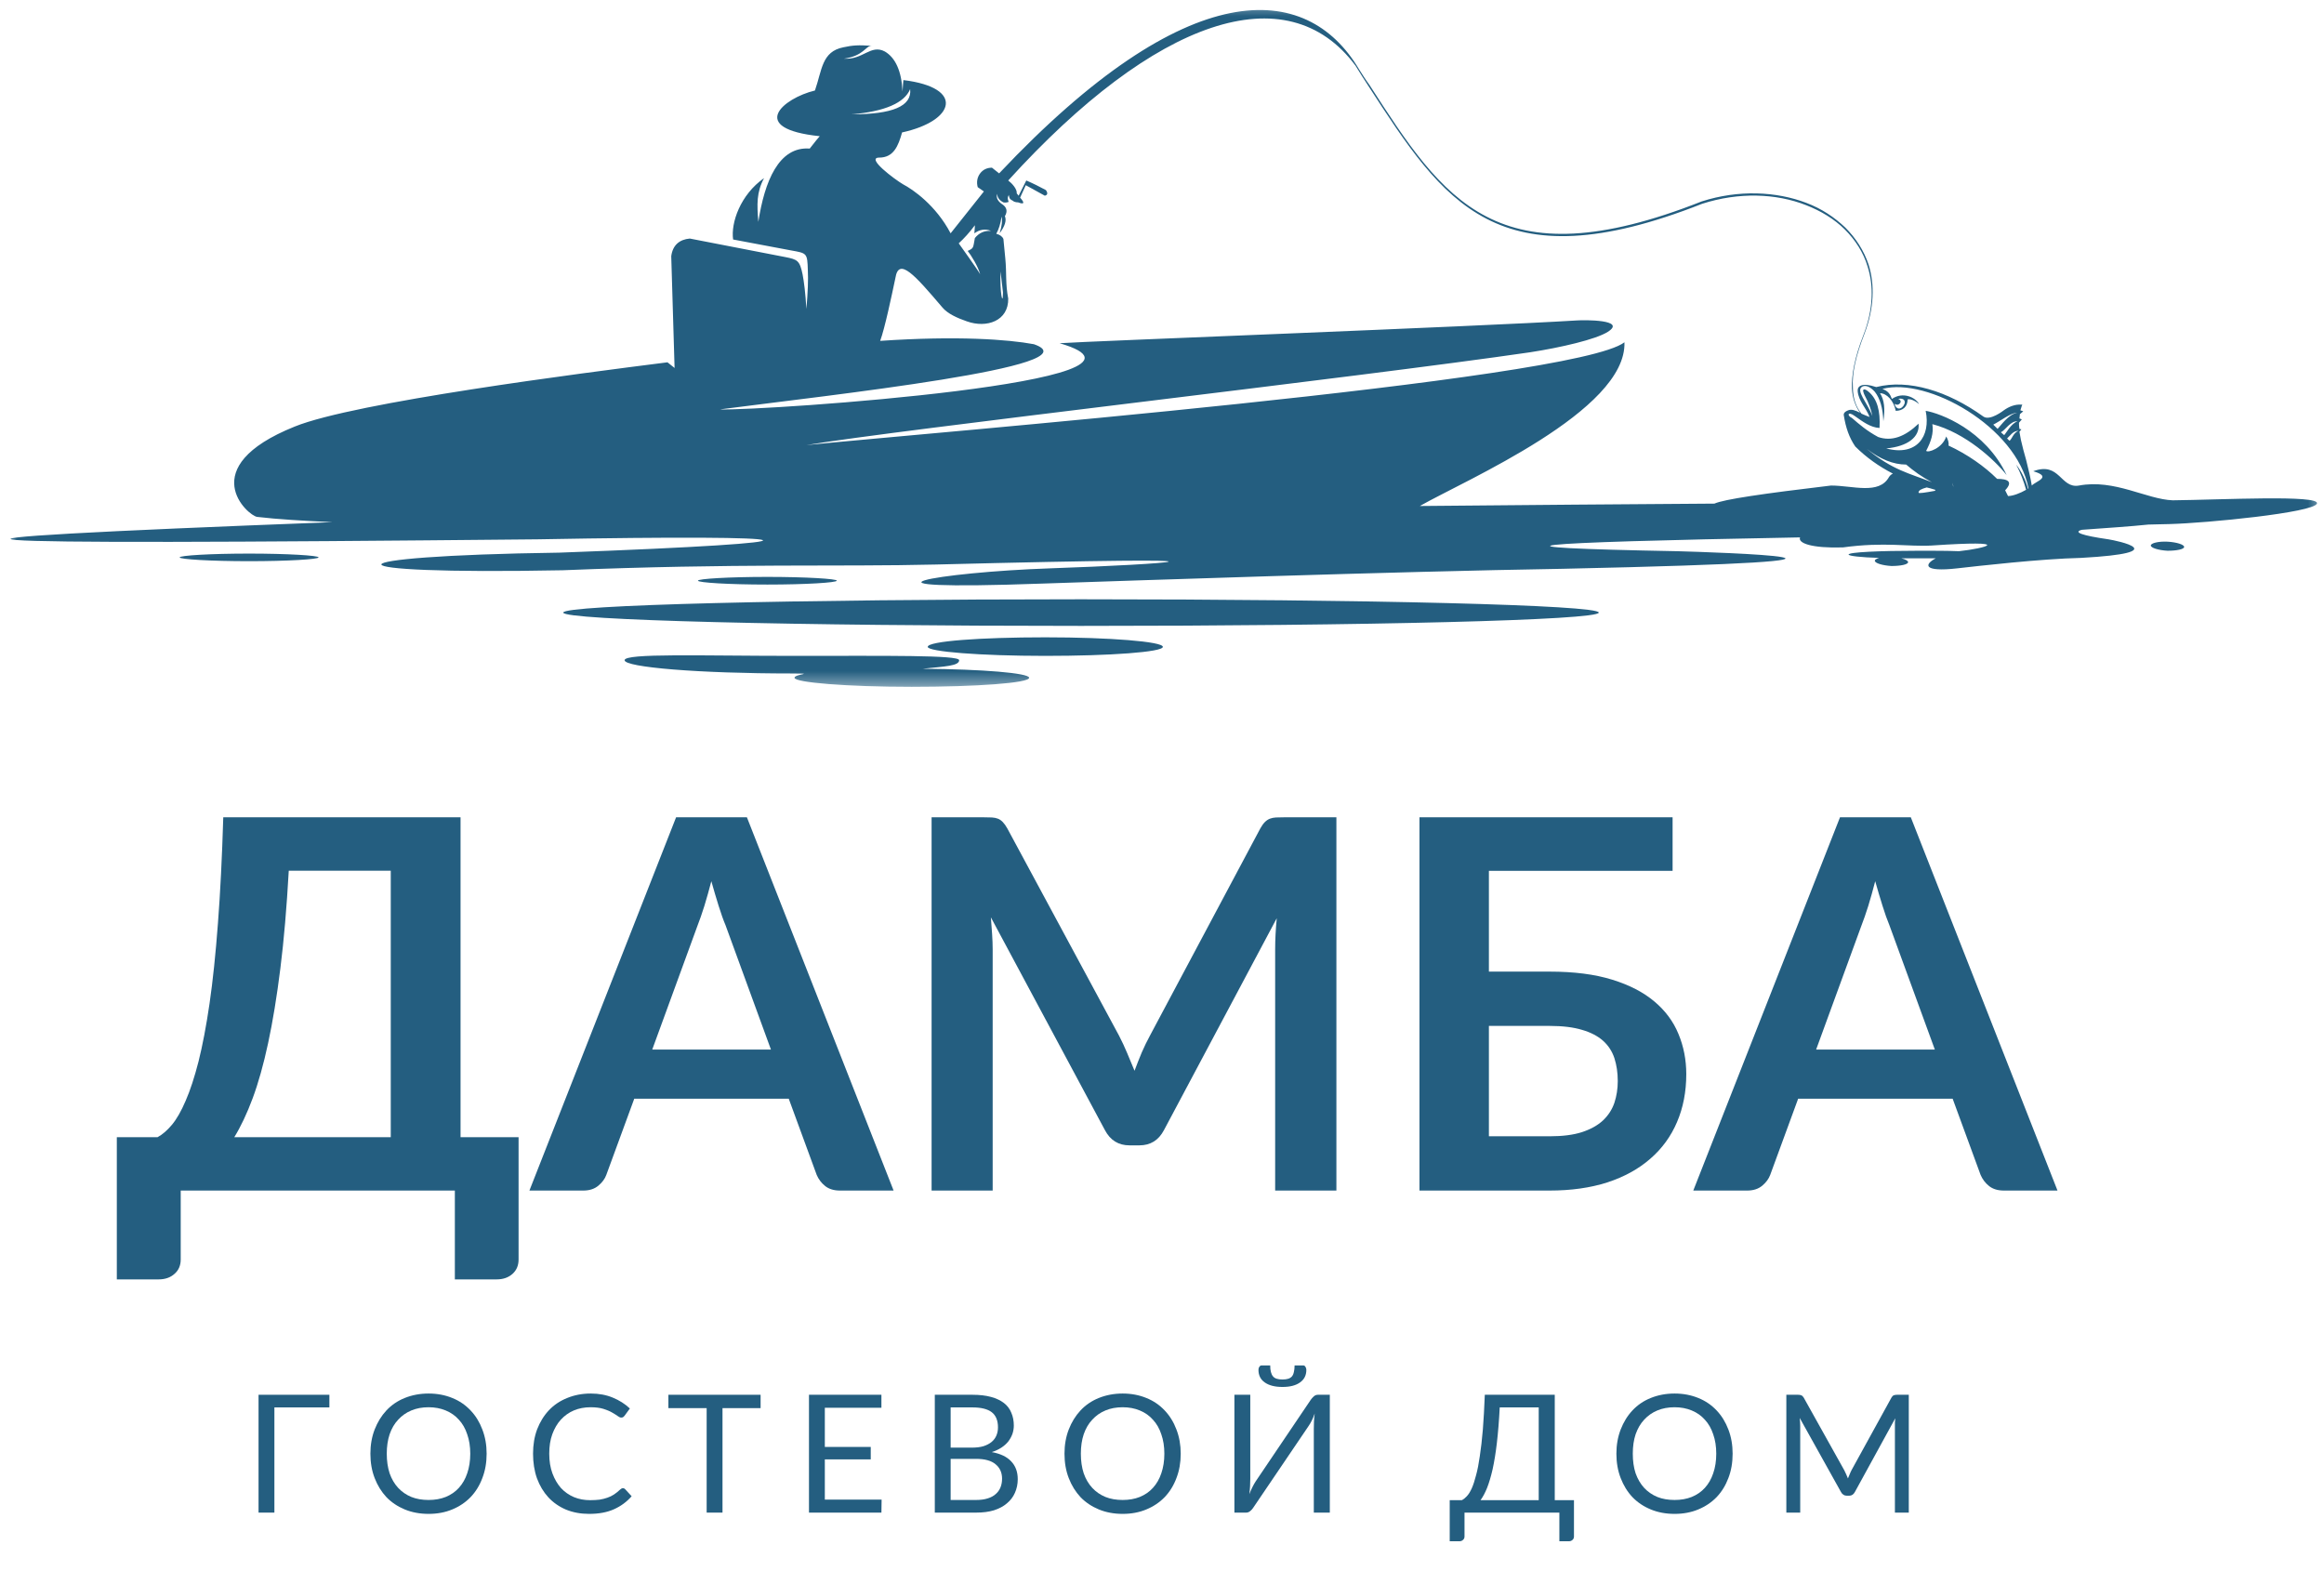
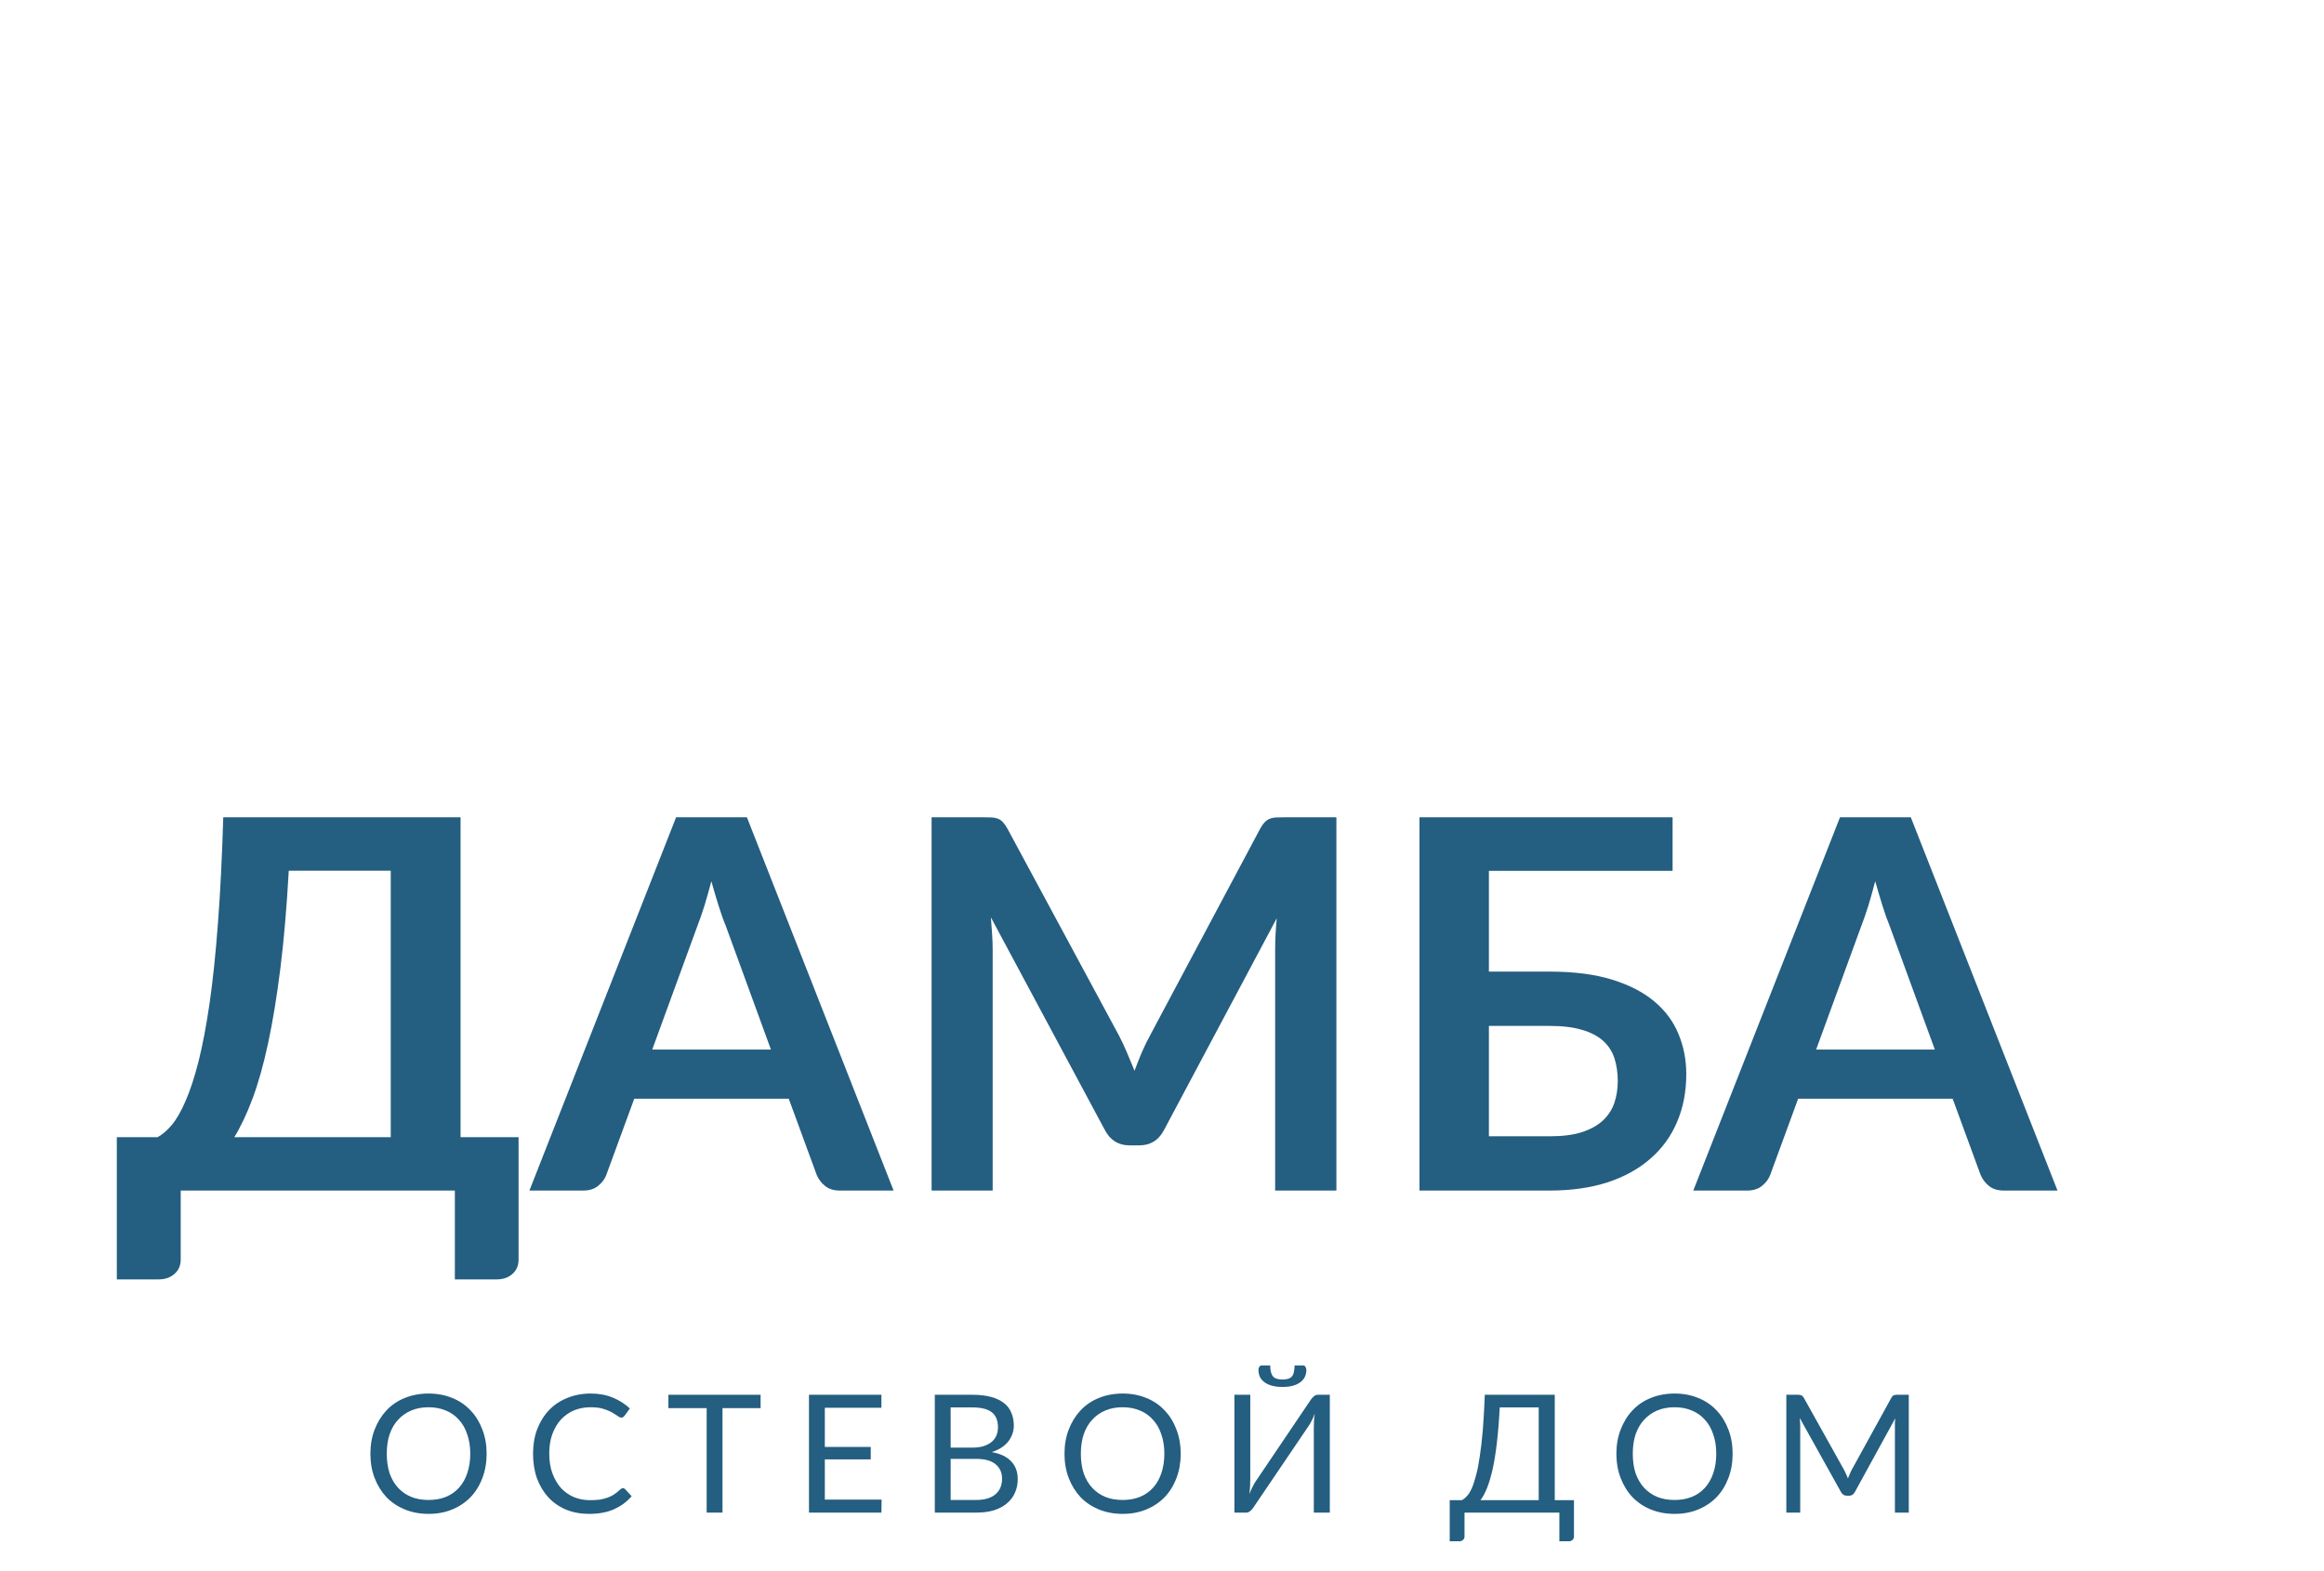
<svg xmlns="http://www.w3.org/2000/svg" width="71" height="48" viewBox="0 0 71 48" fill="none">
  <mask id="mask0_34_665" style="mask-type:luminance" maskUnits="userSpaceOnUse" x="0" y="0" width="71" height="22">
    <path d="M0 0H71V21.101H0V0Z" fill="white" />
  </mask>
  <g mask="url(#mask0_34_665)">
-     <path fill-rule="evenodd" clip-rule="evenodd" d="M30.568 8.292L30.641 8.931C30.641 9.397 30.539 8.931 30.568 8.292ZM28.184 20.431C30.016 20.445 31.441 20.563 31.441 20.707C31.441 20.867 29.84 20.983 27.849 20.983C25.872 20.983 24.273 20.852 24.273 20.707C24.273 20.591 24.971 20.576 24.186 20.576C21.365 20.576 19.082 20.387 19.082 20.17C19.082 19.951 21.437 20.038 24.258 20.038C27.079 20.038 29.303 20.009 29.303 20.17C29.303 20.344 28.882 20.359 28.184 20.431ZM31.935 19.471C33.912 19.471 35.526 19.602 35.526 19.762C35.526 19.922 33.912 20.038 31.935 20.038C29.944 20.038 28.343 19.909 28.343 19.762C28.343 19.588 29.957 19.471 31.935 19.471ZM59.53 13.613C59.545 13.54 59.516 13.424 59.458 13.335C59.341 13.7 58.891 13.844 58.846 13.773C58.991 13.496 59.08 13.235 59.035 12.958C60.038 13.22 60.94 14.049 61.304 14.514C60.65 13.133 59.269 12.623 58.831 12.551C58.991 13.335 58.555 13.947 57.625 13.7C58.279 13.641 58.657 13.351 58.613 12.944C58.207 13.335 57.799 13.496 57.379 13.351C57.029 13.162 56.796 12.958 56.578 12.769C56.418 12.697 56.448 12.551 56.665 12.71C56.914 12.886 57.145 13.06 57.421 13.075C57.45 12.551 57.349 12.188 57.088 11.969C57.058 11.941 57.015 11.912 56.971 11.897C56.883 11.882 56.928 11.999 56.971 12.086C57.088 12.304 57.16 12.493 57.203 12.71C57.043 12.29 56.68 11.926 56.898 11.81C57.015 11.752 57.16 11.839 57.277 11.969C57.436 12.173 57.523 12.464 57.538 12.871C57.596 12.493 57.568 12.217 57.436 12.013C57.639 12.013 57.858 12.245 57.916 12.551C58.135 12.551 58.279 12.421 58.279 12.202C58.381 12.173 58.555 12.275 58.628 12.347C58.526 12.143 58.135 11.954 57.799 12.188C57.742 12.043 57.698 11.954 57.509 11.882C58.876 11.518 61.608 13.031 61.973 14.921L61.958 14.936C61.884 14.658 61.755 14.397 61.595 14.193C61.725 14.441 61.827 14.703 61.899 14.964C61.725 15.066 61.493 15.155 61.347 15.155C61.318 15.095 61.289 15.036 61.259 14.979C61.506 14.717 61.347 14.63 61.013 14.63C60.635 14.252 60.097 13.874 59.53 13.613ZM43.377 15.459C46.662 15.431 49.673 15.401 52.377 15.386C52.667 15.255 53.86 15.081 55.938 14.834C56.607 14.834 57.407 15.125 57.712 14.571C57.742 14.529 57.77 14.499 57.829 14.469C57.407 14.252 57.015 13.976 56.68 13.641C56.491 13.366 56.389 13.06 56.331 12.697C56.316 12.638 56.347 12.58 56.463 12.536C56.565 12.493 56.68 12.536 56.826 12.61C56.68 12.406 56.593 12.158 56.578 11.867C56.565 11.447 56.665 10.909 56.928 10.24C57.232 9.454 57.247 8.742 57.058 8.145C56.928 7.71 56.68 7.33 56.361 7.011C56.04 6.693 55.633 6.445 55.182 6.27C54.267 5.907 53.118 5.864 51.999 6.227C45.732 8.698 44.105 6.168 41.821 2.65C41.69 2.447 41.544 2.228 41.414 2.009C39.32 -0.81 35.293 0.571 30.802 5.514C30.917 5.601 31.078 5.777 31.062 5.907L31.12 5.979L31.354 5.514C31.557 5.601 31.76 5.703 31.949 5.805C31.977 5.834 31.994 5.879 31.994 5.907C31.994 5.951 31.964 5.966 31.92 5.979L31.338 5.658L31.165 6.038C31.309 6.197 31.295 6.256 31.106 6.183C31.019 6.183 30.96 6.155 30.931 6.125C30.889 6.11 30.859 6.081 30.844 6.053C30.83 6.008 30.815 5.979 30.83 5.951C30.787 5.994 30.772 6.067 30.815 6.168C30.772 6.183 30.713 6.197 30.655 6.183C30.539 6.125 30.466 6.038 30.466 5.921C30.424 6.038 30.481 6.155 30.641 6.256C30.757 6.343 30.787 6.459 30.7 6.605C30.757 6.735 30.7 6.91 30.539 7.128C30.613 6.895 30.626 6.721 30.598 6.619C30.568 6.837 30.511 7.012 30.437 7.142C30.553 7.171 30.626 7.23 30.655 7.302L30.713 7.899C30.757 8.349 30.713 8.67 30.802 9.12C30.815 9.803 30.146 10.036 29.536 9.817C29.245 9.716 28.954 9.586 28.794 9.397C27.951 8.407 27.457 7.84 27.355 8.494C27.238 9.048 27.034 10.021 26.89 10.414C29.245 10.254 30.802 10.37 31.586 10.516C33.519 11.185 25.348 12.071 21.99 12.508C23.385 12.551 36.384 11.65 32.372 10.486C33.113 10.429 45.136 9.978 48.19 9.789C48.379 9.775 49.715 9.76 49.12 10.138C48.757 10.37 47.68 10.618 46.749 10.762C41.458 11.534 27.399 13.133 24.636 13.598C28.024 13.248 48.116 11.636 49.628 10.457C49.702 12.551 44.758 14.673 43.377 15.459ZM56.869 12.638C56.943 12.668 57.029 12.71 57.117 12.74C57.015 12.464 56.782 12.26 56.754 11.954C56.739 11.794 56.883 11.678 57.32 11.825C58.309 11.576 59.5 11.941 60.592 12.725C60.794 12.871 61.217 12.536 61.217 12.536C61.377 12.421 61.566 12.347 61.755 12.362H61.784L61.769 12.392C61.755 12.434 61.74 12.493 61.725 12.536L61.812 12.566L61.71 12.653C61.71 12.697 61.695 12.74 61.695 12.784L61.769 12.812L61.682 12.914C61.682 12.973 61.682 13.031 61.695 13.103L61.755 13.118L61.695 13.19C61.71 13.264 61.725 13.351 61.74 13.438C61.784 13.641 61.842 13.844 61.899 14.049C61.973 14.34 62.031 14.586 62.073 14.834C62.19 14.703 62.714 14.571 62.118 14.397C62.931 14.091 62.947 14.936 63.514 14.834C64.603 14.63 65.578 15.255 66.378 15.285C67.846 15.27 70.899 15.11 70.784 15.386C70.667 15.663 67.424 15.981 66.276 16.011C66.043 16.011 65.841 16.026 65.635 16.026C65.085 16.084 64.4 16.128 63.602 16.186C63.325 16.259 63.602 16.36 64.415 16.477C64.677 16.52 66.465 16.884 63.585 17.044C62.336 17.073 60.431 17.292 59.792 17.364C58.759 17.481 58.774 17.247 59.138 17.058C58.963 17.058 58.789 17.058 58.6 17.058C58.424 17.058 58.25 17.058 58.09 17.058C58.207 17.087 58.294 17.131 58.294 17.174C58.294 17.247 58.061 17.292 57.785 17.292C57.509 17.276 57.277 17.205 57.277 17.131C57.277 17.101 57.32 17.073 57.407 17.044C56.854 17.029 56.476 16.985 56.476 16.942C56.476 16.869 57.421 16.826 58.6 16.826C59.065 16.826 59.486 16.825 59.836 16.84H59.849C60.663 16.753 61.608 16.491 59.02 16.666C58.309 16.709 57.581 16.549 56.302 16.724C55.342 16.753 54.921 16.593 54.993 16.418C46.27 16.578 45.021 16.724 51.243 16.84C52.332 16.869 59.849 17.116 47.753 17.377C42.474 17.464 34.538 17.74 31.847 17.829C25.407 18.061 28.634 17.481 32.094 17.363C35.526 17.247 39.452 16.971 28.591 17.247C25.611 17.32 22.542 17.205 17.191 17.422C9.763 17.566 9.88 16.985 17.089 16.884C25.813 16.564 25.159 16.317 16.422 16.477C-2.828 16.666 -4.689 16.52 10.156 15.953C9.268 15.911 8.483 15.866 7.858 15.792C7.582 15.764 5.895 14.28 9.006 13.031C10.838 12.29 17.759 11.402 20.392 11.069L20.609 11.242L20.507 7.827C20.551 7.491 20.755 7.317 21.074 7.288L23.997 7.855C24.36 7.927 24.432 7.957 24.519 8.379C24.564 8.611 24.606 8.946 24.636 9.439C24.68 8.932 24.695 8.538 24.68 8.262C24.666 7.725 24.651 7.738 24.171 7.651L22.397 7.317C22.325 6.808 22.616 5.951 23.343 5.441C23.109 5.879 23.124 6.242 23.168 6.779C23.357 5.543 23.792 4.467 24.738 4.539C24.897 4.337 24.999 4.206 25.044 4.161C22.818 3.93 23.924 2.999 24.897 2.765C25.116 2.141 25.101 1.574 25.77 1.444C26.047 1.384 26.221 1.37 26.628 1.4C26.439 1.4 26.395 1.705 25.785 1.792C26.367 1.835 26.599 1.342 27.034 1.574C27.355 1.763 27.544 2.17 27.573 2.796C27.588 2.534 27.601 2.419 27.601 2.447C29.492 2.678 29.171 3.696 27.559 4.046C27.442 4.467 27.297 4.815 26.86 4.815C26.439 4.815 27.341 5.486 27.588 5.63C27.893 5.79 28.591 6.27 29.042 7.128L30.059 5.849L29.87 5.718C29.827 5.558 29.857 5.412 29.944 5.297C30.031 5.18 30.161 5.123 30.305 5.123L30.524 5.297C36.297 -0.824 39.917 -0.578 41.516 2.111C41.618 2.272 41.718 2.432 41.835 2.591C44.105 6.11 45.732 8.625 51.984 6.155C53.118 5.79 54.267 5.849 55.182 6.197C55.648 6.372 56.04 6.634 56.376 6.953C56.694 7.273 56.943 7.651 57.088 8.088C57.277 8.698 57.261 9.411 56.956 10.21C56.694 10.88 56.578 11.417 56.607 11.825C56.607 12.188 56.709 12.434 56.869 12.638ZM58.862 14.892L58.978 14.921C59.02 14.936 59.08 14.949 59.122 14.964C59.122 14.964 59.122 14.979 59.122 14.994C58.817 15.051 58.613 15.081 58.613 15.051C58.613 14.979 58.702 14.936 58.862 14.892ZM59.675 14.877C59.66 14.834 59.66 14.79 59.647 14.747C59.66 14.79 59.675 14.834 59.675 14.877ZM33.026 18.309C41.763 18.309 48.844 18.483 48.844 18.715C48.844 18.948 41.763 19.122 33.026 19.122C24.288 19.122 17.208 18.948 17.208 18.715C17.208 18.483 24.288 18.309 33.026 18.309ZM66.219 16.549C66.495 16.564 66.727 16.637 66.727 16.709C66.727 16.782 66.495 16.826 66.219 16.826C65.943 16.811 65.709 16.738 65.709 16.666C65.709 16.593 65.943 16.535 66.219 16.549ZM61.667 13.162C61.493 13.162 61.406 13.322 61.318 13.395C61.377 13.453 61.391 13.466 61.391 13.466C61.464 13.424 61.506 13.22 61.667 13.162ZM61.637 12.871C61.419 12.857 61.275 13.133 61.129 13.206C61.188 13.264 61.23 13.293 61.23 13.293C61.289 13.235 61.434 12.944 61.637 12.871ZM61.623 12.61C61.434 12.61 61.1 12.871 60.896 12.973C60.983 13.06 61.028 13.103 61.028 13.103C61.129 13.001 61.347 12.668 61.623 12.61ZM59.02 14.732C58.324 14.456 57.829 14.369 57.029 13.713C57.45 14.034 57.844 14.193 58.235 14.193C58.454 14.382 58.715 14.571 59.02 14.732ZM58.046 12.319C58.003 12.377 57.931 12.377 57.887 12.332C57.887 12.391 57.916 12.434 57.959 12.464C58.09 12.551 58.279 12.29 58.148 12.202C58.105 12.173 58.046 12.173 57.988 12.188C58.061 12.202 58.09 12.275 58.046 12.319ZM7.611 16.913C8.774 16.913 9.733 16.971 9.733 17.029C9.733 17.087 8.788 17.145 7.611 17.145C6.433 17.145 5.488 17.087 5.488 17.029C5.488 16.971 6.433 16.913 7.611 16.913ZM23.444 17.625C24.608 17.625 25.566 17.683 25.566 17.74C25.566 17.8 24.621 17.859 23.444 17.859C22.266 17.859 21.322 17.8 21.322 17.74C21.322 17.683 22.266 17.625 23.444 17.625ZM29.29 7.434C29.29 7.434 29.885 8.262 29.944 8.379C29.885 8.145 29.668 7.797 29.564 7.666C29.755 7.578 29.725 7.578 29.783 7.273C29.914 7.113 30.074 7.041 30.277 7.055C30.103 6.982 29.927 7.011 29.768 7.128C29.783 6.968 29.783 6.882 29.783 6.882C29.623 7.099 29.449 7.288 29.29 7.434ZM27.806 2.723C27.863 3.245 27.268 3.493 26.017 3.493C27.034 3.406 27.631 3.143 27.806 2.723Z" fill="#245E80" />
-   </g>
+     </g>
  <path d="M11.938 34.742V26.601H8.822C8.759 27.721 8.675 28.715 8.566 29.581C8.458 30.448 8.333 31.211 8.191 31.87C8.05 32.527 7.892 33.089 7.718 33.556C7.544 34.024 7.356 34.42 7.158 34.742H11.938ZM15.843 34.742V38.478C15.843 38.663 15.78 38.809 15.658 38.918C15.534 39.03 15.372 39.087 15.174 39.087H13.896V36.373H5.521V38.478C5.521 38.663 5.457 38.809 5.331 38.918C5.207 39.03 5.045 39.087 4.847 39.087H3.569V34.742H4.814C4.962 34.663 5.109 34.535 5.255 34.361C5.399 34.187 5.539 33.942 5.673 33.627C5.811 33.312 5.941 32.913 6.065 32.431C6.187 31.945 6.3 31.354 6.402 30.658C6.503 29.962 6.588 29.146 6.658 28.211C6.73 27.275 6.784 26.196 6.821 24.97H14.07V34.742H15.843Z" fill="#245E80" />
  <path d="M23.553 32.066L22.167 28.27C22.097 28.105 22.027 27.905 21.954 27.672C21.881 27.441 21.808 27.191 21.732 26.922C21.662 27.191 21.591 27.442 21.519 27.678C21.446 27.91 21.375 28.113 21.307 28.287L19.926 32.066H23.553ZM27.3 36.373H25.663C25.478 36.373 25.328 36.328 25.212 36.237C25.095 36.144 25.008 36.029 24.951 35.895L24.097 33.567H19.377L18.523 35.895C18.48 36.014 18.398 36.126 18.278 36.226C18.159 36.324 18.006 36.373 17.822 36.373H16.174L20.655 24.97H22.819L27.3 36.373Z" fill="#245E80" />
  <path d="M40.828 24.97V36.373H38.957V29.005C38.957 28.711 38.973 28.394 39.006 28.053L35.558 34.53C35.395 34.838 35.145 34.992 34.808 34.992H34.508C34.171 34.992 33.921 34.838 33.758 34.53L30.272 28.026C30.286 28.2 30.299 28.372 30.31 28.542C30.321 28.71 30.327 28.863 30.327 29.005V36.373H28.461V24.97H30.06C30.154 24.97 30.235 24.972 30.305 24.975C30.373 24.979 30.435 24.991 30.49 25.013C30.544 25.035 30.593 25.07 30.637 25.116C30.683 25.164 30.729 25.228 30.773 25.307L34.188 31.642C34.275 31.809 34.356 31.983 34.432 32.164C34.508 32.342 34.585 32.526 34.661 32.713C34.733 32.518 34.808 32.33 34.884 32.148C34.963 31.967 35.048 31.793 35.139 31.626L38.505 25.307C38.549 25.228 38.594 25.164 38.642 25.116C38.688 25.07 38.739 25.035 38.794 25.013C38.851 24.991 38.913 24.979 38.979 24.975C39.047 24.972 39.128 24.97 39.223 24.97H40.828Z" fill="#245E80" />
  <path d="M47.341 34.715C47.733 34.715 48.06 34.674 48.325 34.59C48.593 34.502 48.809 34.383 48.972 34.231C49.136 34.076 49.251 33.896 49.321 33.692C49.389 33.486 49.424 33.265 49.424 33.029C49.424 32.772 49.389 32.538 49.321 32.327C49.251 32.118 49.136 31.94 48.972 31.794C48.809 31.65 48.595 31.539 48.331 31.463C48.07 31.384 47.741 31.343 47.346 31.343H45.487V34.715H47.341ZM47.346 29.684C48.089 29.684 48.724 29.766 49.25 29.929C49.779 30.092 50.21 30.315 50.544 30.598C50.877 30.878 51.122 31.207 51.278 31.588C51.437 31.968 51.517 32.379 51.517 32.817C51.517 33.354 51.422 33.842 51.235 34.279C51.05 34.715 50.778 35.089 50.419 35.4C50.063 35.712 49.626 35.953 49.108 36.123C48.589 36.29 48 36.373 47.341 36.373H43.366V24.97H51.099V26.606H45.487V29.684H47.346Z" fill="#245E80" />
  <path d="M59.111 32.066L57.724 28.27C57.655 28.105 57.584 27.905 57.512 27.672C57.439 27.441 57.365 27.191 57.289 26.922C57.22 27.191 57.149 27.442 57.077 27.678C57.004 27.91 56.933 28.113 56.865 28.287L55.484 32.066H59.111ZM62.858 36.373H61.221C61.036 36.373 60.885 36.328 60.77 36.237C60.653 36.144 60.566 36.029 60.509 35.895L59.655 33.567H54.935L54.081 35.895C54.037 36.014 53.956 36.126 53.836 36.226C53.717 36.324 53.564 36.373 53.379 36.373H51.731L56.213 24.97H58.377L62.858 36.373Z" fill="#245E80" />
-   <path d="M10.063 42.998H8.383V46.212H7.899V42.612H10.063V42.998Z" fill="#245E80" />
  <path d="M14.867 44.412C14.867 44.684 14.823 44.933 14.736 45.157C14.652 45.383 14.533 45.576 14.377 45.739C14.221 45.9 14.035 46.025 13.817 46.115C13.6 46.206 13.358 46.251 13.094 46.251C12.829 46.251 12.586 46.206 12.365 46.115C12.148 46.025 11.96 45.9 11.805 45.739C11.653 45.576 11.533 45.383 11.446 45.157C11.359 44.933 11.316 44.684 11.316 44.412C11.316 44.145 11.359 43.898 11.446 43.673C11.533 43.449 11.653 43.254 11.805 43.091C11.96 42.925 12.148 42.797 12.365 42.71C12.586 42.621 12.829 42.574 13.094 42.574C13.358 42.574 13.6 42.621 13.817 42.71C14.035 42.797 14.221 42.925 14.377 43.091C14.533 43.254 14.652 43.449 14.736 43.673C14.823 43.898 14.867 44.145 14.867 44.412ZM14.367 44.412C14.367 44.192 14.335 43.994 14.274 43.82C14.216 43.643 14.13 43.493 14.019 43.374C13.91 43.251 13.775 43.156 13.616 43.091C13.46 43.026 13.286 42.993 13.094 42.993C12.898 42.993 12.722 43.026 12.567 43.091C12.41 43.156 12.276 43.251 12.164 43.374C12.051 43.493 11.964 43.643 11.903 43.82C11.845 43.994 11.816 44.192 11.816 44.412C11.816 44.634 11.845 44.834 11.903 45.011C11.964 45.185 12.051 45.334 12.164 45.456C12.276 45.576 12.41 45.669 12.567 45.734C12.722 45.796 12.898 45.826 13.094 45.826C13.286 45.826 13.46 45.796 13.616 45.734C13.775 45.669 13.91 45.576 14.019 45.456C14.13 45.334 14.216 45.185 14.274 45.011C14.335 44.834 14.367 44.634 14.367 44.412Z" fill="#245E80" />
  <path d="M19.031 45.467C19.059 45.467 19.083 45.478 19.102 45.5L19.297 45.712C19.148 45.883 18.968 46.015 18.759 46.109C18.548 46.204 18.294 46.251 17.998 46.251C17.739 46.251 17.504 46.207 17.291 46.12C17.08 46.03 16.901 45.905 16.752 45.745C16.603 45.582 16.487 45.389 16.404 45.163C16.324 44.934 16.285 44.684 16.285 44.412C16.285 44.141 16.326 43.893 16.41 43.667C16.497 43.443 16.616 43.249 16.769 43.086C16.924 42.922 17.111 42.797 17.329 42.71C17.546 42.621 17.786 42.574 18.047 42.574C18.299 42.574 18.525 42.617 18.721 42.699C18.919 42.78 19.093 42.89 19.243 43.031L19.08 43.254C19.069 43.269 19.055 43.281 19.042 43.292C19.027 43.303 19.005 43.309 18.977 43.309C18.947 43.309 18.911 43.292 18.868 43.26C18.824 43.227 18.766 43.192 18.694 43.151C18.625 43.111 18.538 43.075 18.433 43.042C18.327 43.009 18.196 42.993 18.041 42.993C17.856 42.993 17.685 43.026 17.53 43.091C17.378 43.156 17.245 43.251 17.133 43.374C17.024 43.493 16.937 43.643 16.872 43.82C16.809 43.994 16.78 44.192 16.78 44.412C16.78 44.638 16.812 44.839 16.878 45.016C16.943 45.19 17.03 45.34 17.139 45.462C17.25 45.582 17.383 45.674 17.535 45.739C17.688 45.802 17.852 45.832 18.03 45.832C18.135 45.832 18.232 45.826 18.319 45.816C18.406 45.802 18.484 45.782 18.558 45.756C18.63 45.731 18.697 45.699 18.759 45.658C18.824 45.614 18.887 45.564 18.949 45.505C18.974 45.481 19.001 45.467 19.031 45.467Z" fill="#245E80" />
  <path d="M23.237 43.02H22.073V46.212H21.589V43.02H20.42V42.612H23.237V43.02Z" fill="#245E80" />
  <path d="M26.934 45.815L26.928 46.212H24.715V42.612H26.928V43.009H25.199V44.206H26.602V44.586H25.199V45.815H26.934Z" fill="#245E80" />
  <path d="M29.82 45.826C29.958 45.826 30.077 45.81 30.179 45.777C30.28 45.745 30.362 45.7 30.424 45.641C30.489 45.584 30.536 45.516 30.566 45.44C30.598 45.361 30.614 45.272 30.614 45.174C30.614 44.989 30.547 44.842 30.413 44.733C30.283 44.624 30.084 44.57 29.82 44.57H29.043V45.826H29.82ZM29.043 42.998V44.227H29.684C29.822 44.227 29.942 44.214 30.043 44.184C30.144 44.151 30.228 44.108 30.294 44.053C30.359 43.999 30.408 43.934 30.44 43.858C30.473 43.782 30.489 43.699 30.489 43.608C30.489 43.398 30.425 43.243 30.299 43.145C30.171 43.047 29.974 42.998 29.706 42.998H29.043ZM29.706 42.612C29.927 42.612 30.117 42.634 30.277 42.678C30.436 42.721 30.567 42.784 30.669 42.862C30.773 42.943 30.85 43.042 30.897 43.162C30.948 43.279 30.973 43.409 30.973 43.553C30.973 43.64 30.958 43.726 30.93 43.809C30.9 43.889 30.859 43.965 30.805 44.037C30.75 44.106 30.68 44.17 30.593 44.227C30.508 44.282 30.41 44.328 30.299 44.363C30.563 44.411 30.761 44.505 30.892 44.646C31.025 44.785 31.093 44.966 31.093 45.19C31.093 45.342 31.063 45.482 31.006 45.609C30.952 45.733 30.87 45.84 30.761 45.93C30.655 46.021 30.523 46.091 30.364 46.142C30.208 46.189 30.029 46.212 29.826 46.212H28.559V42.612H29.706Z" fill="#245E80" />
  <path d="M36.072 44.412C36.072 44.684 36.028 44.933 35.941 45.157C35.857 45.383 35.737 45.576 35.582 45.739C35.426 45.9 35.24 46.025 35.022 46.115C34.805 46.206 34.563 46.251 34.299 46.251C34.034 46.251 33.791 46.206 33.57 46.115C33.353 46.025 33.165 45.9 33.01 45.739C32.858 45.576 32.738 45.383 32.651 45.157C32.564 44.933 32.521 44.684 32.521 44.412C32.521 44.145 32.564 43.898 32.651 43.673C32.738 43.449 32.858 43.254 33.01 43.091C33.165 42.925 33.353 42.797 33.57 42.71C33.791 42.621 34.034 42.574 34.299 42.574C34.563 42.574 34.805 42.621 35.022 42.71C35.24 42.797 35.426 42.925 35.582 43.091C35.737 43.254 35.857 43.449 35.941 43.673C36.028 43.898 36.072 44.145 36.072 44.412ZM35.572 44.412C35.572 44.192 35.54 43.994 35.479 43.82C35.421 43.643 35.335 43.493 35.223 43.374C35.115 43.251 34.98 43.156 34.821 43.091C34.665 43.026 34.491 42.993 34.299 42.993C34.103 42.993 33.926 43.026 33.772 43.091C33.615 43.156 33.48 43.251 33.369 43.374C33.256 43.493 33.169 43.643 33.108 43.82C33.05 43.994 33.021 44.192 33.021 44.412C33.021 44.634 33.05 44.834 33.108 45.011C33.169 45.185 33.256 45.334 33.369 45.456C33.48 45.576 33.615 45.669 33.772 45.734C33.926 45.796 34.103 45.826 34.299 45.826C34.491 45.826 34.665 45.796 34.821 45.734C34.98 45.669 35.115 45.576 35.223 45.456C35.335 45.334 35.421 45.185 35.479 45.011C35.54 44.834 35.572 44.634 35.572 44.412Z" fill="#245E80" />
  <path d="M40.627 42.612V46.212H40.138V43.657C40.138 43.584 40.139 43.51 40.143 43.434C40.146 43.355 40.154 43.27 40.165 43.183C40.139 43.26 40.111 43.33 40.078 43.395C40.045 43.461 40.013 43.518 39.98 43.564L38.289 46.06C38.267 46.097 38.236 46.131 38.197 46.163C38.16 46.196 38.118 46.212 38.072 46.212H37.712V42.612H38.197V45.174C38.197 45.247 38.194 45.323 38.191 45.402C38.187 45.478 38.18 45.56 38.169 45.647C38.198 45.571 38.229 45.5 38.262 45.435C38.294 45.37 38.327 45.312 38.36 45.261L40.045 42.765C40.07 42.729 40.101 42.694 40.138 42.661C40.173 42.629 40.215 42.612 40.263 42.612H40.627ZM39.181 42.145C39.249 42.145 39.307 42.138 39.355 42.123C39.401 42.109 39.439 42.085 39.469 42.052C39.498 42.017 39.518 41.971 39.529 41.916C39.542 41.862 39.551 41.795 39.551 41.715H39.812C39.844 41.715 39.867 41.73 39.882 41.759C39.9 41.784 39.91 41.816 39.91 41.851C39.91 42.018 39.844 42.147 39.714 42.237C39.586 42.328 39.409 42.373 39.181 42.373C38.952 42.373 38.773 42.328 38.642 42.237C38.512 42.147 38.447 42.018 38.447 41.851C38.447 41.816 38.455 41.784 38.474 41.759C38.492 41.73 38.515 41.715 38.545 41.715H38.806C38.806 41.795 38.812 41.862 38.827 41.916C38.841 41.971 38.863 42.017 38.893 42.052C38.921 42.085 38.959 42.109 39.007 42.123C39.053 42.138 39.111 42.145 39.181 42.145Z" fill="#245E80" />
  <path d="M47.009 45.832V42.998H45.818C45.797 43.409 45.767 43.769 45.731 44.081C45.695 44.389 45.651 44.657 45.601 44.886C45.549 45.111 45.493 45.301 45.432 45.456C45.37 45.609 45.303 45.734 45.231 45.832H47.009ZM48.086 45.832V46.941C48.086 46.985 48.071 47.019 48.043 47.044C48.013 47.073 47.975 47.088 47.928 47.088H47.64V46.212H44.742V46.941C44.742 46.985 44.727 47.019 44.698 47.044C44.668 47.073 44.63 47.088 44.584 47.088H44.29V45.832H44.66C44.71 45.807 44.761 45.767 44.812 45.712C44.867 45.655 44.917 45.573 44.965 45.467C45.011 45.363 45.054 45.231 45.095 45.07C45.139 44.911 45.177 44.717 45.209 44.489C45.245 44.257 45.276 43.987 45.302 43.678C45.326 43.371 45.347 43.015 45.362 42.612H47.499V45.832H48.086Z" fill="#245E80" />
  <path d="M52.933 44.412C52.933 44.684 52.89 44.933 52.803 45.157C52.718 45.383 52.599 45.576 52.444 45.739C52.288 45.9 52.101 46.025 51.884 46.115C51.666 46.206 51.424 46.251 51.16 46.251C50.895 46.251 50.652 46.206 50.432 46.115C50.214 46.025 50.027 45.9 49.872 45.739C49.719 45.576 49.6 45.383 49.513 45.157C49.426 44.933 49.382 44.684 49.382 44.412C49.382 44.145 49.426 43.898 49.513 43.673C49.6 43.449 49.719 43.254 49.872 43.091C50.027 42.925 50.214 42.797 50.432 42.71C50.652 42.621 50.895 42.574 51.16 42.574C51.424 42.574 51.666 42.621 51.884 42.71C52.101 42.797 52.288 42.925 52.444 43.091C52.599 43.254 52.718 43.449 52.803 43.673C52.89 43.898 52.933 44.145 52.933 44.412ZM52.433 44.412C52.433 44.192 52.402 43.994 52.34 43.82C52.282 43.643 52.196 43.493 52.085 43.374C51.976 43.251 51.842 43.156 51.682 43.091C51.526 43.026 51.352 42.993 51.16 42.993C50.965 42.993 50.788 43.026 50.633 43.091C50.477 43.156 50.342 43.251 50.23 43.374C50.118 43.493 50.031 43.643 49.969 43.82C49.911 43.994 49.883 44.192 49.883 44.412C49.883 44.634 49.911 44.834 49.969 45.011C50.031 45.185 50.118 45.334 50.23 45.456C50.342 45.576 50.477 45.669 50.633 45.734C50.788 45.796 50.965 45.826 51.16 45.826C51.352 45.826 51.526 45.796 51.682 45.734C51.842 45.669 51.976 45.576 52.085 45.456C52.196 45.334 52.282 45.185 52.34 45.011C52.402 44.834 52.433 44.634 52.433 44.412Z" fill="#245E80" />
  <path d="M58.315 42.612V46.212H57.891V43.569C57.891 43.534 57.891 43.496 57.891 43.455C57.894 43.416 57.898 43.374 57.902 43.33L56.668 45.582C56.627 45.658 56.57 45.696 56.494 45.696H56.423C56.343 45.696 56.283 45.658 56.243 45.582L54.982 43.319C54.993 43.41 54.998 43.493 54.998 43.569V46.212H54.574V42.612H54.933C54.976 42.612 55.009 42.618 55.031 42.629C55.055 42.637 55.08 42.659 55.102 42.694L56.341 44.913C56.363 44.953 56.382 44.994 56.401 45.038C56.419 45.081 56.437 45.125 56.456 45.168C56.473 45.125 56.491 45.081 56.51 45.038C56.528 44.992 56.548 44.948 56.57 44.907L57.788 42.694C57.81 42.659 57.831 42.637 57.853 42.629C57.878 42.618 57.913 42.612 57.956 42.612H58.315Z" fill="#245E80" />
</svg>